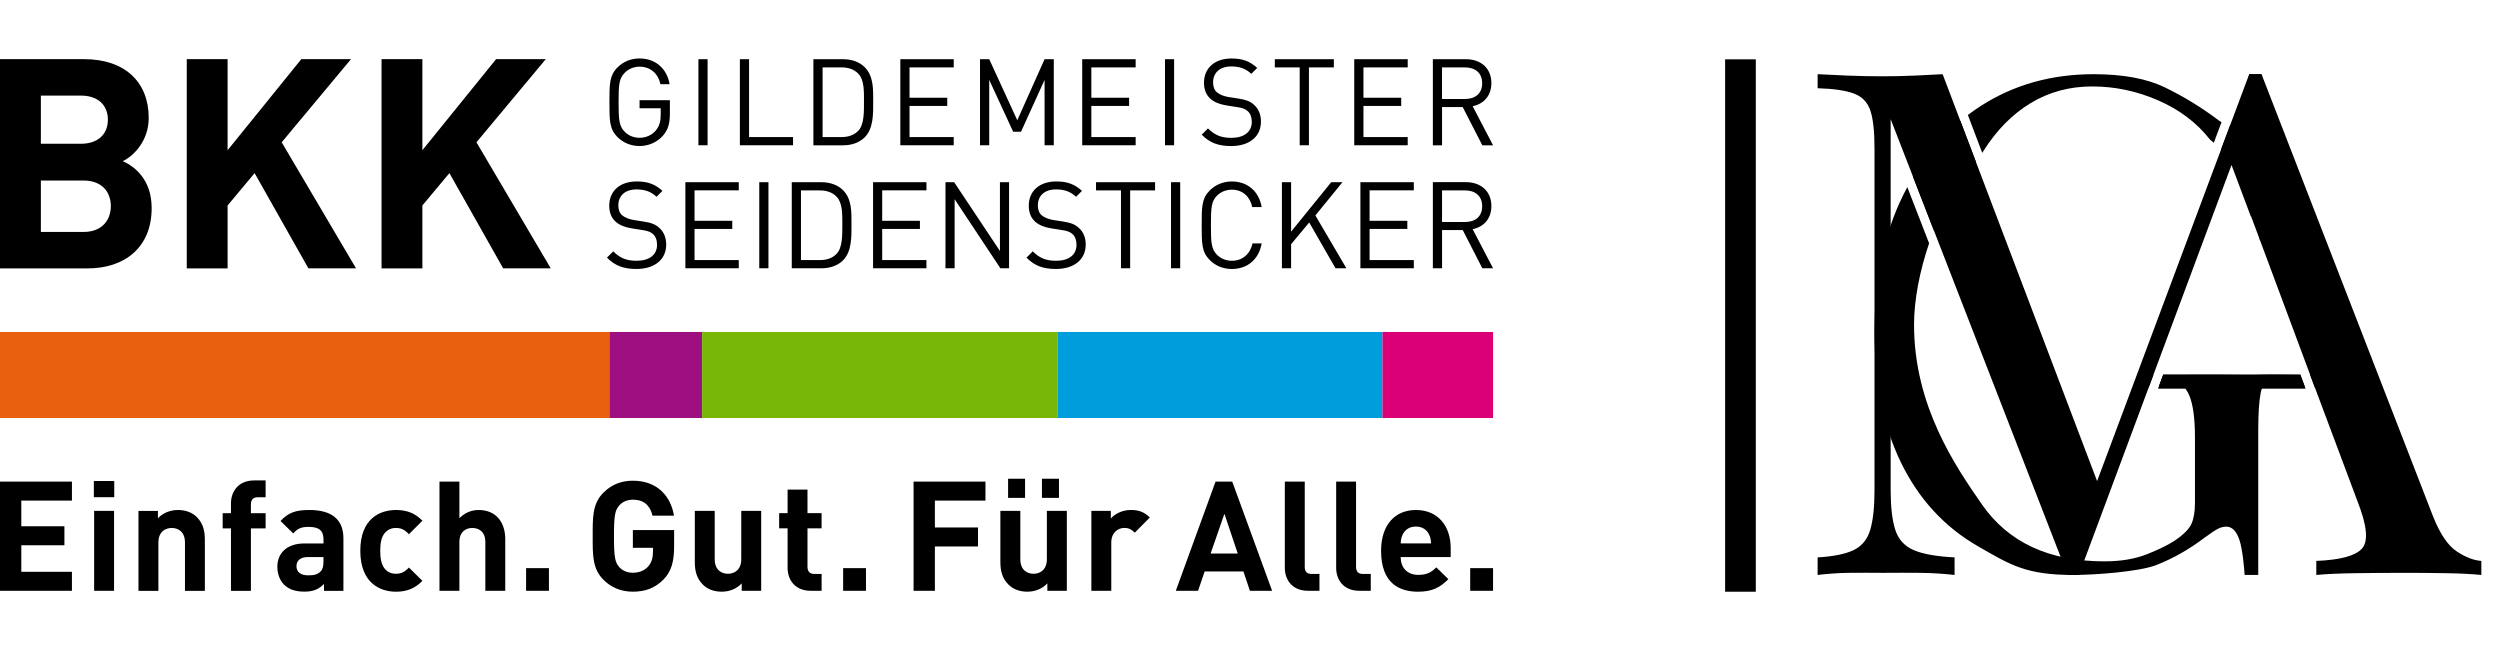
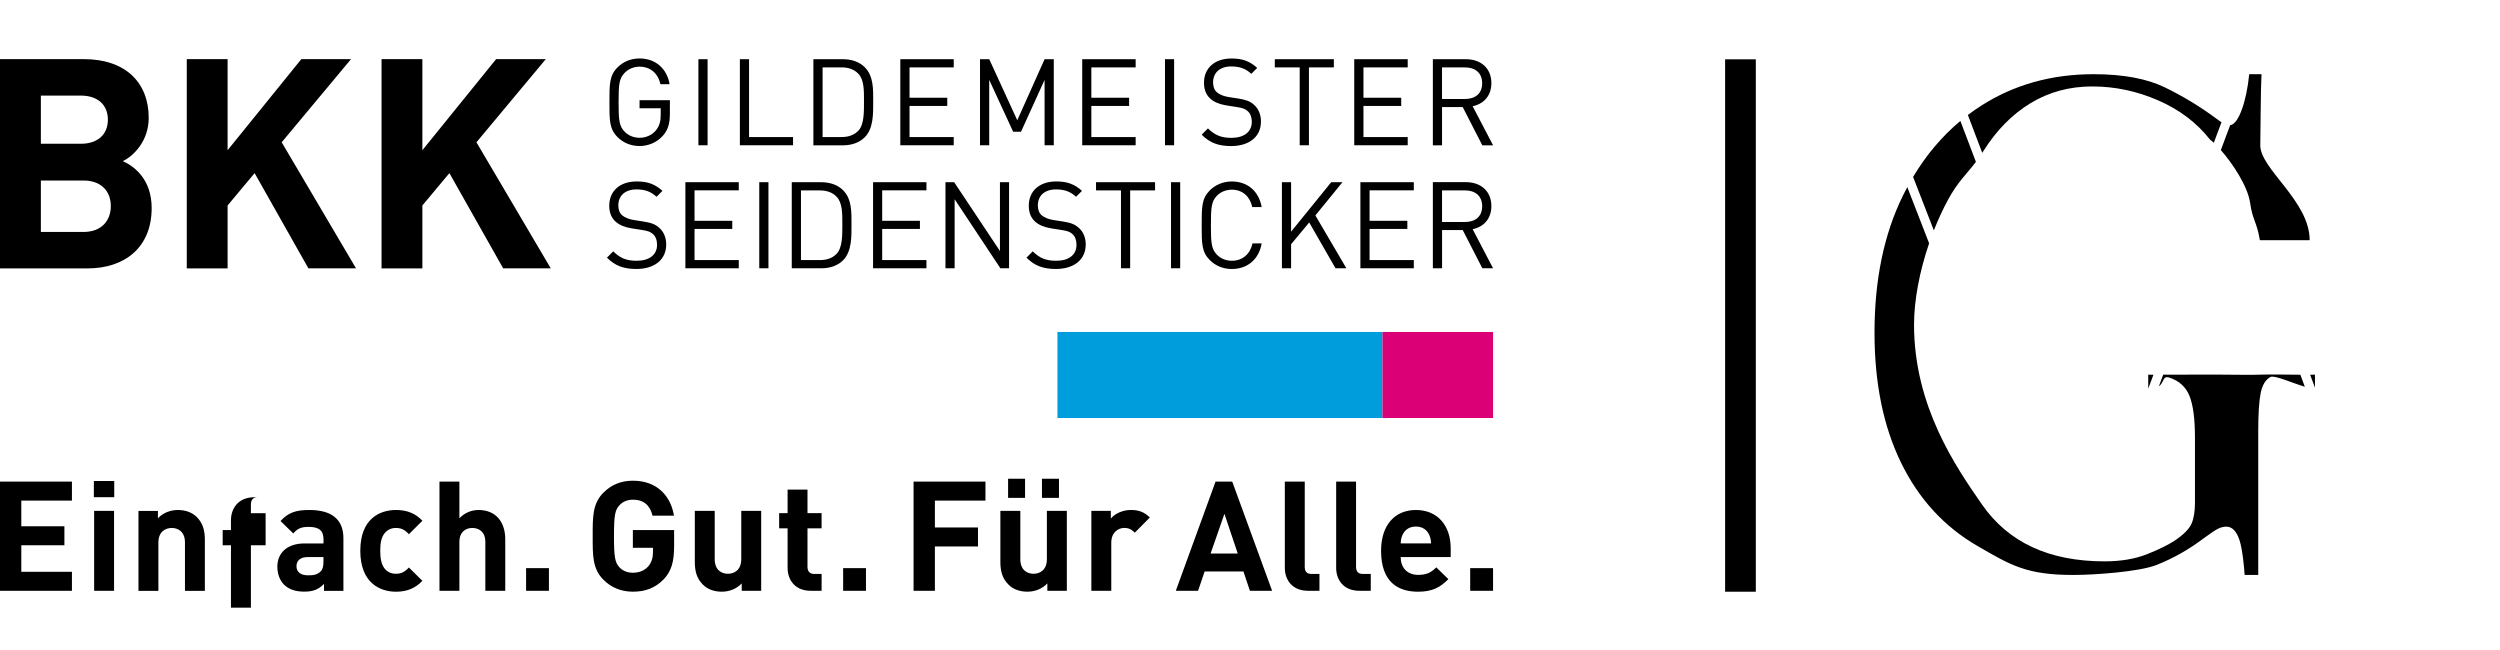
<svg xmlns="http://www.w3.org/2000/svg" xmlns:ns1="http://www.serif.com/" width="100%" height="100%" viewBox="0 0 3959 1030" xml:space="preserve" style="fill-rule:evenodd;clip-rule:evenodd;stroke-linejoin:round;stroke-miterlimit:2;">
  <g>
    <g id="Ebene_1">
      <g>
        <g>
-           <rect x="0" y="525.708" width="965.042" height="136.25" style="fill:#e9600f;fill-rule:nonzero;" />
-           <rect x="965.042" y="525.708" width="146.792" height="136.25" style="fill:#9e0f82;" />
-           <rect x="1111.83" y="525.708" width="562.708" height="136.25" style="fill:#78b705;fill-rule:nonzero;" />
          <rect x="1674.54" y="525.708" width="514.75" height="136.25" style="fill:#009ddc;fill-rule:nonzero;" />
          <rect x="2189.29" y="525.708" width="175.125" height="136.25" style="fill:#dc0076;fill-rule:nonzero;" />
        </g>
        <path d="M1055,387.333c0,-11.333 -4.042,-20.666 -11.5,-27c-5.708,-5 -12.042,-7.666 -24.917,-9.583l-14.916,-2.333c-7.084,-1.125 -14.209,-3.834 -18.417,-7.459c-4.208,-3.666 -6.083,-9 -6.083,-15.708c-0,-15.167 10.541,-25.292 28.75,-25.292c14.333,0 23.375,4 31.791,11.667l9.334,-9.375c-11.625,-10.5 -23.125,-14.917 -40.625,-14.917c-27.042,0 -43.625,15.292 -43.625,38.459c-0,10.916 3.458,19.375 10.333,25.458c5.917,5.208 14.375,8.667 25.125,10.375l15.917,2.5c9.958,1.583 13.416,2.708 17.791,6.5c4.417,3.833 6.542,9.958 6.542,17.042c0,15.958 -12.292,25.291 -32.25,25.291c-15.292,0 -25.833,-3.625 -37.125,-14.916l-9.958,9.958c12.791,12.833 26.208,17.958 46.75,17.958c28.333,0 47.083,-14.708 47.083,-38.625Zm114.917,37.5l-0,-13l-70.042,0l0,-49.25l59.75,0l0,-12.958l-59.75,-0l0,-48.167l70.042,0l-0,-12.958l-84.542,-0l0,136.333l84.542,0Zm47,0l-0,-136.333l-14.542,-0l0,136.333l14.542,0Zm131.5,-69.666c-0,-18.959 0.791,-39.834 -13.375,-54c-8.209,-8.209 -20.334,-12.625 -34.5,-12.625l-46.709,-0l0,136.333l46.709,-0c14.166,-0 26.25,-4.375 34.5,-12.625c14.166,-14.167 13.375,-38.125 13.375,-57.083Zm-14.5,-0c-0,16.666 0.333,37 -9.042,46.75c-7.042,7.291 -16.292,9.958 -26.792,9.958l-29.666,-0l-0,-110.333l29.666,-0c10.5,-0 19.75,2.708 26.792,10c9.375,9.791 9.042,27.041 9.042,43.666l-0,-0.041Zm133.208,69.666l0,-13l-70.083,0l-0,-49.25l59.75,0l-0,-12.958l-59.75,-0l-0,-48.167l70.083,0l0,-12.958l-84.542,-0l0,136.333l84.542,0Zm130.833,0l0,-136.333l-14.458,-0l0,108.958l-72.5,-108.958l-13.75,-0l0,136.333l14.5,0l0,-109.333l72.458,109.333l13.75,0Zm121.417,-37.5c0,-11.333 -4,-20.666 -11.542,-27c-5.666,-5 -12.041,-7.666 -24.791,-9.583l-14.959,-2.333c-7.125,-1.125 -14.25,-3.834 -18.416,-7.459c-4.209,-3.666 -6.125,-9 -6.125,-15.708c-0,-15.167 10.5,-25.292 28.75,-25.292c14.333,0 23.375,4 31.75,11.667l9.375,-9.375c-11.625,-10.5 -23.167,-14.917 -40.584,-14.917c-27.041,0 -43.666,15.292 -43.666,38.459c-0,10.916 3.458,19.375 10.375,25.458c5.916,5.208 14.333,8.667 25.041,10.375l15.959,2.5c9.875,1.583 13.333,2.708 17.75,6.5c4.416,3.833 6.458,9.958 6.458,17.042c-0,15.958 -12.167,25.291 -32.125,25.291c-15.333,0 -25.875,-3.625 -37.167,-14.916l-9.916,9.958c12.791,12.833 26.208,17.958 46.708,17.958c28.333,0 47.083,-14.708 47.083,-38.625l0.042,0Zm109.792,-85.833l-0,-12.958l-93.5,-0l-0,12.958l39.5,-0l-0,123.375l14.541,-0l0,-123.375l39.459,-0Zm39.791,123.333l0,-136.333l-14.541,-0l-0,136.333l14.541,0Zm129.084,-39.416l-14.542,-0c-3.625,16.666 -15.667,27.541 -32.75,27.541c-9.042,0 -17.667,-3.458 -23.583,-9.541c-8.625,-8.834 -9.584,-18.167 -9.584,-46.75c0,-28.584 0.959,-37.917 9.584,-46.75c5.916,-6.125 14.541,-9.542 23.583,-9.542c17.083,-0 28.75,10.917 32.333,27.583l14.917,0c-4.583,-25.666 -22.792,-40.583 -47.292,-40.583c-13.458,-0 -25.666,5 -34.875,14.125c-12.833,12.875 -12.833,26.292 -12.833,55.208c-0,28.917 -0,42.334 12.833,55.167c9.209,9.208 21.417,14.125 34.875,14.125c24.292,-0 42.875,-14.875 47.292,-40.542l0.042,-0.041Zm134.083,39.416l-49.083,-83.666l42.916,-52.667l-17.791,-0l-63.584,78.375l0,-78.375l-14.541,-0l-0,136.333l14.541,0l0,-38.083l28.709,-34.458l41.625,72.541l17.208,0Zm106.792,0l-0,-13l-70.042,0l0,-49.25l59.792,0l-0,-12.958l-59.792,-0l0,-48.167l70.042,0l-0,-12.958l-84.584,-0l0,136.333l84.584,0Zm125.5,0l-32.334,-61.875c17.625,-3.625 29.667,-16.625 29.667,-36.583c0,-23.542 -16.625,-37.917 -40.417,-37.917l-52.25,0l0,136.334l14.584,-0l-0,-60.5l32.708,-0l31.042,60.5l17.041,-0l-0.041,0.041Zm-17.25,-98.208c-0,16.667 -11.334,24.917 -27.209,24.917l-36.333,-0l0,-50.042l36.333,-0c15.875,-0 27.209,8.458 27.209,25.125Z" style="fill-rule:nonzero;" />
        <path d="M1060.83,180.292l0,-21.625l-48.041,-0l-0,12.791l33.5,0l-0,10.375c-0,10.5 -2.125,18 -7.667,24.709c-6.333,7.625 -15.917,11.666 -25.833,11.666c-9.042,0 -17.667,-3.458 -23.542,-9.583c-8.708,-8.792 -9.667,-18.208 -9.667,-46.75c0,-28.542 0.917,-37.75 9.667,-46.542c5.917,-6.125 14.5,-9.75 23.542,-9.75c17,0 29.25,10.5 33.083,27.75l14.5,0c-4,-23.958 -21.583,-40.75 -47.583,-40.75c-13.667,0 -25.667,4.959 -34.917,14.167c-12.792,12.833 -12.792,26.25 -12.792,55.167c0,28.916 0,42.333 12.792,55.166c9.25,9.209 21.458,14.167 34.917,14.167c13.458,-0 26.791,-5.333 36.375,-15.667c8.375,-9 11.666,-19.541 11.666,-35.291Zm59.709,49.791l-0,-136.375l-14.542,0l0,136.375l14.542,0Zm135.333,0l0,-13.041l-69.667,-0l0,-123.334l-14.541,0l-0,136.375l84.208,0Zm126.917,-69.708c-0,-18.958 0.75,-39.833 -13.459,-54c-8.208,-8.208 -20.291,-12.625 -34.458,-12.625l-46.792,-0l0,136.375l46.792,-0c14.167,-0 26.208,-4.417 34.458,-12.667c14.209,-14.166 13.459,-38.125 13.459,-57.083Zm-14.584,-0c0,16.667 0.375,36.958 -9,46.708c-7.125,7.292 -16.291,9.959 -26.833,9.959l-29.708,-0l-0,-110.334l29.708,0c10.542,0 19.708,2.667 26.833,9.959c9.375,9.75 9,27.041 9,43.666l0,0.042Zm142.125,69.708l0,-13.041l-70,-0l0,-49.25l59.75,-0l0,-13l-59.75,-0l0,-48.042l70,-0l0,-13.042l-84.583,0l0,136.375l84.583,0Zm158.459,0l-0,-136.375l-14.542,0l-43.292,96.75l-44.416,-96.75l-14.584,0l0,136.375l14.584,0l-0,-103.583l37.916,82.167l12.417,-0l37.333,-82.167l0,103.583l14.584,0Zm129.625,0l-0,-13.041l-70.167,-0l-0,-49.25l59.792,-0l-0,-13l-59.792,-0l-0,-48.042l70.167,-0l-0,-13.042l-84.625,0l-0,136.375l84.625,0Zm60.916,0l0,-136.375l-14.458,0l-0,136.375l14.458,0Zm137.542,-37.541c0,-11.334 -4.042,-20.667 -11.458,-27c-5.75,-5 -12.084,-7.667 -24.917,-9.584l-14.917,-2.291c-7.166,-1.125 -14.25,-3.792 -18.375,-7.459c-4.25,-3.625 -6.166,-9 -6.166,-15.708c-0,-15.125 10.5,-25.292 28.708,-25.292c14.375,0 23.417,4.042 31.833,11.709l9.334,-9.375c-11.625,-10.542 -23.167,-14.917 -40.625,-14.917c-26.917,-0 -43.667,15.333 -43.667,38.458c-0,10.959 3.5,19.375 10.375,25.5c5.917,5.167 14.333,8.625 25.042,10.334l15.958,2.5c9.958,1.583 13.417,2.708 17.75,6.5c4.5,3.833 6.583,9.958 6.583,17.083c0,15.875 -12.291,25.292 -32.25,25.292c-15.291,-0 -25.791,-3.667 -37.166,-14.917l-9.917,9.917c12.833,12.875 26.208,18 46.708,18c28.417,-0 47.125,-14.709 47.125,-38.667l0.042,-0.083Zm115.417,-85.792l-0,-13.042l-93.5,0l-0,13.042l39.416,-0l0,123.333l14.625,0l0,-123.333l39.459,-0Zm116.958,123.333l-0,-13.041l-70.083,-0l-0,-49.25l59.791,-0l0,-13l-59.791,-0l-0,-48.042l70.083,-0l-0,-13.042l-84.667,0l0,136.375l84.667,0Zm135.167,0l-32.334,-61.875c17.625,-3.625 29.667,-16.625 29.667,-36.541c-0,-23.584 -16.625,-37.917 -40.417,-37.917l-52.25,-0l0,136.375l14.542,-0l-0,-60.583l32.708,-0l31.084,60.583l17.041,-0l-0.041,-0.042Zm-17.25,-98.25c-0,16.667 -11.334,24.917 -27.209,24.917l-36.375,-0l0,-50l36.375,-0c15.875,-0 27.209,8.417 27.209,25.083Z" style="fill-rule:nonzero;" />
        <path d="M240.167,329.583c-0,-44.208 -25.584,-65.166 -45.625,-74.458c16.75,-7.917 40.958,-31.667 40.958,-68.417c0,-56.75 -37.667,-93.041 -102.375,-93.041l-133.125,-0l0,331.375l138.708,-0c59.125,-0 101.459,-33.542 101.459,-95.417l-0,-0.042Zm-69.334,-140.083c0,22.792 -15.375,38.167 -42.833,38.167l-63.292,-0l0,-76.292l63.292,-0c27.458,-0 42.833,15.333 42.833,38.125Zm4.667,136.833c0,22.334 -14,41 -43.292,41l-67.5,0l0,-81.458l67.5,-0c29.292,-0 43.292,18.167 43.292,40.458Zm388.333,98.667l-117.75,-199.667l109.792,-131.708l-78.667,-0l-116.791,144.25l-0,-144.25l-64.667,-0l-0,331.375l64.667,0l-0,-99.625l42.791,-51.208l85.167,150.791l75.417,0l0.041,0.042Zm308.375,0l-117.708,-199.667l109.833,-131.708l-78.666,-0l-116.792,144.25l0,-144.25l-64.667,-0l0,331.375l64.667,0l0,-99.625l42.792,-51.208l85.166,150.791l75.375,0l0,0.042Z" style="fill-rule:nonzero;" />
-         <path d="M113.917,935.625l-0,-30.083l-80.167,-0l0,-42.084l68.25,0l0,-30.041l-68.25,-0l0,-40.667l80.167,0l-0,-30.083l-113.917,-0l0,172.958l113.917,0Zm67,-148.208l-0,-25.709l-32.292,0l0,25.709l32.292,-0Zm-0.292,148.208l0,-126.625l-31.542,-0l0,126.625l31.542,-0Zm143.792,0.042l-0,-80.917c-0,-13.833 -2.667,-25.833 -12.834,-36c-7.041,-7 -17.25,-11.125 -29.875,-11.125c-11.666,0 -23.333,4.333 -31.625,13.083l0,-11.625l-30.791,0l-0,126.584l31.541,-0l0,-76.584c0,-17.208 11.209,-23 21.167,-23c9.958,0 20.917,5.792 20.917,23l-0,76.584l31.5,-0Zm96.208,-98.875l0,-24.125l-23.292,-0l0,-13.75c0,-7.334 3.375,-11.459 10.917,-11.459l12.375,0l0,-26.666l-17.958,-0c-25.75,-0 -36.917,18.208 -36.917,36.208l0,15.708l-13.125,0l0,24.084l13.125,-0l0,98.875l31.583,-0l0,-98.875l23.292,-0Zm123.208,98.833l0,-83.333c0,-29.667 -18.458,-44.667 -53.916,-44.667c-21.125,0 -33.25,3.875 -45.667,17.458l20.167,19.709c6.541,-7.542 12.166,-10.417 24.291,-10.417c16.792,0 23.584,6 23.584,19.917l-0,6.291l-29.875,0c-29.375,0 -43.209,16.542 -43.209,36.75c0,11.167 3.625,21.334 10.459,28.375c7.541,7.542 17.958,11.209 32.291,11.209c14.334,-0 22.584,-3.667 31.125,-12.167l0,10.958l30.834,0l-0.084,-0.083Zm-31.583,-46.708c0,7.833 -1.208,12.916 -4.583,16.083c-5.625,5.375 -11.209,6.083 -19.959,6.083c-12.333,0 -18.208,-5.875 -18.208,-14.583c0,-8.708 6.333,-14.333 17.708,-14.333l25.042,-0l0,6.75Zm156.667,30.875l-21.375,-21.084c-6.584,7.042 -12.167,9.917 -20.375,9.917c-7.542,0 -13.375,-2.625 -18,-8.167c-4.834,-6.125 -7.042,-14.916 -7.042,-28.291c0,-13.375 2.208,-21.792 7.042,-27.875c4.625,-5.542 10.458,-8.209 18,-8.209c8.208,0 13.833,2.834 20.375,9.875l21.375,-21.333c-11.167,-11.667 -24.292,-17 -41.75,-17c-25.292,0 -56.584,13.333 -56.584,64.542c0,51.208 31.334,64.875 56.584,64.875c17.458,-0 30.583,-5.584 41.75,-17.209l-0,-0.041Zm131.208,15.833l0,-81.833c0,-26.75 -14.583,-46.167 -42.25,-46.167c-11.208,0 -21.875,4.333 -30.375,13.083l0,-58.041l-31.542,-0l0,172.958l31.542,0l0,-77.292c0,-16.5 10.458,-22.25 20.417,-22.25c9.958,0 20.666,5.542 20.666,22.25l0,77.292l31.542,0Zm69.167,0l-0,-35.917l-36.167,0l0,35.917l36.167,0Zm198.25,-71l-0,-25.208l-65.334,-0l0,28.125l31.875,-0l0,6.583c0,9 -2.208,16.75 -7.791,23.125c-5.584,6.083 -13.792,9.75 -24.084,9.75c-9.25,0 -16.791,-3.458 -21.625,-9.042c-6.541,-7.291 -8.291,-15.583 -8.291,-48.791c-0,-33.209 1.75,-41.334 8.291,-48.584c4.834,-5.625 12.375,-9.291 21.625,-9.291c17.292,-0 27.25,9.041 31.125,25.291l33.959,0c-4.625,-29.125 -25,-55.333 -65.084,-55.333c-19.458,0 -34.5,6.833 -46.625,18.917c-17.5,17.458 -17,39.083 -17,69c0,29.916 -0.5,51.458 17,68.916c12.084,12.125 27.709,18.917 46.625,18.917c18.917,0 35,-5.333 48.834,-19.625c12.083,-12.625 16.5,-27.667 16.5,-52.75Zm137.875,71l-0,-126.583l-31.542,-0l-0,76.458c-0,17.333 -11.167,23.125 -21.125,23.125c-9.958,0 -20.917,-5.792 -20.917,-23.125l0,-76.458l-31.5,-0l0,80.916c0,13.792 2.625,25.709 12.792,35.875c7,7.042 17.25,11.167 29.875,11.167c11.667,0 23.333,-4.333 31.583,-13.125l0,11.708l30.834,0l-0,0.042Zm95.708,0l-0,-26.708l-11.458,-0c-7.542,-0 -10.917,-4.209 -10.917,-11.417l-0,-60.792l22.333,0l0,-24.083l-22.333,0l-0,-37.333l-31.5,-0l-0,37.333l-13.375,0l-0,24.083l13.375,0l-0,62.709c-0,17.916 10.917,36.166 36.625,36.166l17.208,0l0.042,0.042Zm70.25,0l-0,-35.917l-36.167,0l0,35.917l36.167,0Zm189.208,-142.833l0,-30.125l-113.833,-0l-0,172.958l33.75,0l-0,-70.25l68.25,0l-0,-30.042l-68.25,0l-0,-42.541l80.083,-0Zm116.417,-4.417l-0,-30.292l-26.958,0l-0,30.292l26.958,0Zm-53.708,0l-0,-30.292l-26.875,0l-0,30.292l26.875,0Zm66.166,147.25l0,-126.583l-31.625,-0l0,76.458c0,17.333 -11.166,23.125 -21.125,23.125c-9.958,0 -20.916,-5.792 -20.916,-23.125l-0,-76.458l-31.584,-0l0,80.916c0,13.792 2.667,25.709 12.917,35.875c7,7.042 17.167,11.167 29.875,11.167c11.667,0 23.292,-4.333 31.583,-13.125l0,11.708l30.875,0l0,0.042Zm131.375,-116.167c-8.833,-8.708 -17.541,-11.875 -29.958,-11.875c-13.583,0 -25.708,6.292 -31.75,13.584l-0,-12.125l-30.833,-0l-0,126.583l31.541,0l0,-76.333c0,-16 10.709,-23.25 20.5,-23.25c7.75,-0 11.834,2.666 16.709,7.541l23.833,-24.083l-0.042,-0.042Zm193.709,116.167l-63.167,-172.958l-26.417,-0l-62.958,172.958l35.25,0l10.417,-30.625l61.458,0l10.25,30.625l35.167,0Zm-54.417,-59.042l-43,0l21.875,-62.916l21.125,62.916Zm129.375,59.042l-0,-26.708l-12.167,-0c-8.041,-0 -11.125,-3.917 -11.125,-11.417l0,-134.875l-31.541,0l-0,136.792c-0,17.916 10.916,36.166 36.833,36.166l18,0l-0,0.042Zm81.25,0l-0,-26.708l-12.125,-0c-8.042,-0 -11.167,-3.917 -11.167,-11.417l0,-134.875l-31.5,0l0,136.792c0,17.916 10.917,36.166 36.792,36.166l18,0l-0,0.042Zm126.583,-53.458l0,-14.125c0,-34.709 -19.875,-60.417 -55.125,-60.417c-32.833,0 -55.125,23.333 -55.125,64.542c0,51.291 28.625,64.875 58.542,64.875c22.792,-0 35.25,-7 48.042,-19.917l-19.167,-18.667c-8,8 -14.833,11.917 -28.667,11.917c-17.708,0 -27.75,-11.917 -27.75,-28.208l79.25,-0Zm-31.083,-21.667l-48.125,0c0.25,-5.542 1,-8.917 2.917,-13.542c3.5,-7.583 10.5,-13.125 21.166,-13.125c10.667,0 17.709,5.542 21.125,13.125c1.959,4.625 2.667,8 2.917,13.542Zm98.167,75.125l-0,-35.917l-36.209,0l0,35.917l36.209,0Z" style="fill-rule:nonzero;" />
+         <path d="M113.917,935.625l-0,-30.083l-80.167,-0l0,-42.084l68.25,0l0,-30.041l-68.25,-0l0,-40.667l80.167,0l-0,-30.083l-113.917,-0l0,172.958l113.917,0Zm67,-148.208l-0,-25.709l-32.292,0l0,25.709l32.292,-0Zm-0.292,148.208l0,-126.625l-31.542,-0l0,126.625l31.542,-0Zm143.792,0.042l-0,-80.917c-0,-13.833 -2.667,-25.833 -12.834,-36c-7.041,-7 -17.25,-11.125 -29.875,-11.125c-11.666,0 -23.333,4.333 -31.625,13.083l0,-11.625l-30.791,0l-0,126.584l31.541,-0l0,-76.584c0,-17.208 11.209,-23 21.167,-23c9.958,0 20.917,5.792 20.917,23l-0,76.584l31.5,-0Zm96.208,-98.875l0,-24.125l-23.292,-0l0,-13.75c0,-7.334 3.375,-11.459 10.917,-11.459l12.375,0l-17.958,-0c-25.75,-0 -36.917,18.208 -36.917,36.208l0,15.708l-13.125,0l0,24.084l13.125,-0l0,98.875l31.583,-0l0,-98.875l23.292,-0Zm123.208,98.833l0,-83.333c0,-29.667 -18.458,-44.667 -53.916,-44.667c-21.125,0 -33.25,3.875 -45.667,17.458l20.167,19.709c6.541,-7.542 12.166,-10.417 24.291,-10.417c16.792,0 23.584,6 23.584,19.917l-0,6.291l-29.875,0c-29.375,0 -43.209,16.542 -43.209,36.75c0,11.167 3.625,21.334 10.459,28.375c7.541,7.542 17.958,11.209 32.291,11.209c14.334,-0 22.584,-3.667 31.125,-12.167l0,10.958l30.834,0l-0.084,-0.083Zm-31.583,-46.708c0,7.833 -1.208,12.916 -4.583,16.083c-5.625,5.375 -11.209,6.083 -19.959,6.083c-12.333,0 -18.208,-5.875 -18.208,-14.583c0,-8.708 6.333,-14.333 17.708,-14.333l25.042,-0l0,6.75Zm156.667,30.875l-21.375,-21.084c-6.584,7.042 -12.167,9.917 -20.375,9.917c-7.542,0 -13.375,-2.625 -18,-8.167c-4.834,-6.125 -7.042,-14.916 -7.042,-28.291c0,-13.375 2.208,-21.792 7.042,-27.875c4.625,-5.542 10.458,-8.209 18,-8.209c8.208,0 13.833,2.834 20.375,9.875l21.375,-21.333c-11.167,-11.667 -24.292,-17 -41.75,-17c-25.292,0 -56.584,13.333 -56.584,64.542c0,51.208 31.334,64.875 56.584,64.875c17.458,-0 30.583,-5.584 41.75,-17.209l-0,-0.041Zm131.208,15.833l0,-81.833c0,-26.75 -14.583,-46.167 -42.25,-46.167c-11.208,0 -21.875,4.333 -30.375,13.083l0,-58.041l-31.542,-0l0,172.958l31.542,0l0,-77.292c0,-16.5 10.458,-22.25 20.417,-22.25c9.958,0 20.666,5.542 20.666,22.25l0,77.292l31.542,0Zm69.167,0l-0,-35.917l-36.167,0l0,35.917l36.167,0Zm198.25,-71l-0,-25.208l-65.334,-0l0,28.125l31.875,-0l0,6.583c0,9 -2.208,16.75 -7.791,23.125c-5.584,6.083 -13.792,9.75 -24.084,9.75c-9.25,0 -16.791,-3.458 -21.625,-9.042c-6.541,-7.291 -8.291,-15.583 -8.291,-48.791c-0,-33.209 1.75,-41.334 8.291,-48.584c4.834,-5.625 12.375,-9.291 21.625,-9.291c17.292,-0 27.25,9.041 31.125,25.291l33.959,0c-4.625,-29.125 -25,-55.333 -65.084,-55.333c-19.458,0 -34.5,6.833 -46.625,18.917c-17.5,17.458 -17,39.083 -17,69c0,29.916 -0.5,51.458 17,68.916c12.084,12.125 27.709,18.917 46.625,18.917c18.917,0 35,-5.333 48.834,-19.625c12.083,-12.625 16.5,-27.667 16.5,-52.75Zm137.875,71l-0,-126.583l-31.542,-0l-0,76.458c-0,17.333 -11.167,23.125 -21.125,23.125c-9.958,0 -20.917,-5.792 -20.917,-23.125l0,-76.458l-31.5,-0l0,80.916c0,13.792 2.625,25.709 12.792,35.875c7,7.042 17.25,11.167 29.875,11.167c11.667,0 23.333,-4.333 31.583,-13.125l0,11.708l30.834,0l-0,0.042Zm95.708,0l-0,-26.708l-11.458,-0c-7.542,-0 -10.917,-4.209 -10.917,-11.417l-0,-60.792l22.333,0l0,-24.083l-22.333,0l-0,-37.333l-31.5,-0l-0,37.333l-13.375,0l-0,24.083l13.375,0l-0,62.709c-0,17.916 10.917,36.166 36.625,36.166l17.208,0l0.042,0.042Zm70.25,0l-0,-35.917l-36.167,0l0,35.917l36.167,0Zm189.208,-142.833l0,-30.125l-113.833,-0l-0,172.958l33.75,0l-0,-70.25l68.25,0l-0,-30.042l-68.25,0l-0,-42.541l80.083,-0Zm116.417,-4.417l-0,-30.292l-26.958,0l-0,30.292l26.958,0Zm-53.708,0l-0,-30.292l-26.875,0l-0,30.292l26.875,0Zm66.166,147.25l0,-126.583l-31.625,-0l0,76.458c0,17.333 -11.166,23.125 -21.125,23.125c-9.958,0 -20.916,-5.792 -20.916,-23.125l-0,-76.458l-31.584,-0l0,80.916c0,13.792 2.667,25.709 12.917,35.875c7,7.042 17.167,11.167 29.875,11.167c11.667,0 23.292,-4.333 31.583,-13.125l0,11.708l30.875,0l0,0.042Zm131.375,-116.167c-8.833,-8.708 -17.541,-11.875 -29.958,-11.875c-13.583,0 -25.708,6.292 -31.75,13.584l-0,-12.125l-30.833,-0l-0,126.583l31.541,0l0,-76.333c0,-16 10.709,-23.25 20.5,-23.25c7.75,-0 11.834,2.666 16.709,7.541l23.833,-24.083l-0.042,-0.042Zm193.709,116.167l-63.167,-172.958l-26.417,-0l-62.958,172.958l35.25,0l10.417,-30.625l61.458,0l10.25,30.625l35.167,0Zm-54.417,-59.042l-43,0l21.875,-62.916l21.125,62.916Zm129.375,59.042l-0,-26.708l-12.167,-0c-8.041,-0 -11.125,-3.917 -11.125,-11.417l0,-134.875l-31.541,0l-0,136.792c-0,17.916 10.916,36.166 36.833,36.166l18,0l-0,0.042Zm81.25,0l-0,-26.708l-12.125,-0c-8.042,-0 -11.167,-3.917 -11.167,-11.417l0,-134.875l-31.5,0l0,136.792c0,17.916 10.917,36.166 36.792,36.166l18,0l-0,0.042Zm126.583,-53.458l0,-14.125c0,-34.709 -19.875,-60.417 -55.125,-60.417c-32.833,0 -55.125,23.333 -55.125,64.542c0,51.291 28.625,64.875 58.542,64.875c22.792,-0 35.25,-7 48.042,-19.917l-19.167,-18.667c-8,8 -14.833,11.917 -28.667,11.917c-17.708,0 -27.75,-11.917 -27.75,-28.208l79.25,-0Zm-31.083,-21.667l-48.125,0c0.25,-5.542 1,-8.917 2.917,-13.542c3.5,-7.583 10.5,-13.125 21.166,-13.125c10.667,0 17.709,5.542 21.125,13.125c1.959,4.625 2.667,8 2.917,13.542Zm98.167,75.125l-0,-35.917l-36.209,0l0,35.917l36.209,0Z" style="fill-rule:nonzero;" />
      </g>
    </g>
  </g>
  <clipPath id="_clip1">
    <rect id="logo_transparent_schwarz_größebisrand.svg" x="2878.37" y="117.491" width="1051.24" height="794.643" />
  </clipPath>
  <g clip-path="url(#_clip1)">
    <g id="MGA---2px-Breit---verschoben" ns1:id="MGA - 2px Breit - verschoben">
      <g>
        <path d="M3649.97,612.462c-20.221,-6.055 -48.444,-18.769 -54.422,-15.509c-7.901,4.309 -13.107,12.929 -15.625,25.858c-2.51,12.93 -3.769,32.688 -3.769,59.265l-0,228.421l-21.549,-0c-0.718,-12.212 -3.414,-40.588 -8.079,-54.947c-4.673,-14.374 -11.671,-21.557 -21.009,-21.557c-4.309,0 -8.619,1.082 -12.929,3.237c-4.31,2.155 -11.856,7.183 -22.631,15.084c-23.704,17.958 -48.844,32.146 -75.421,42.558c-26.578,10.419 -96.114,15.625 -131.311,15.625c-73.986,-0 -98.725,-15.263 -151.524,-45.794c-52.792,-30.524 -93.194,-74.526 -121.208,-131.991c-28.014,-57.464 -42.025,-126.058 -42.025,-205.79c-0,-84.042 15.084,-156.591 45.253,-217.647c2.171,-4.395 4.395,-8.712 6.681,-12.96l34.548,88.977c-15.27,44.62 -23.881,90.707 -23.881,128.7c-0,129.295 65.976,225.007 107.637,284.99c41.662,59.974 106.309,89.966 193.943,89.966c25.859,-0 48.304,-3.77 67.343,-11.316c19.031,-7.538 33.938,-14.907 44.712,-22.082c13.648,-9.346 22.268,-18.143 25.859,-26.4c3.592,-8.264 5.391,-19.216 5.391,-32.864l0,-103.436c0,-29.45 -2.873,-51.362 -8.619,-65.729c-5.747,-14.366 -16.344,-24.059 -31.791,-29.087c-11.146,-3.63 -7.978,7.461 -16.707,13.64l6.875,-18.444c0.525,0.007 1.081,0.015 1.66,0.031c17.24,0.355 20.182,-0.078 39.422,-0c19.039,0.069 36.456,-0 52.259,-0c23.704,-0 43.253,0.718 62.292,-0c12.759,-0.487 40.642,-0 61.527,0.154l7.098,19.047Zm-245.352,3.043l-2.657,0l0,-22.244c4.079,0.224 6.395,0.27 8.195,0.239l-8.195,22.005l2.657,0Zm261.371,-1.514l-7.662,-20.545c3.213,-0.031 5.831,-0.085 7.662,-0.185l-0,20.73Zm-87.441,-234.646c-4.997,-29.142 -11.16,-29.891 -15.285,-58.175c-3.792,-26.029 -27.056,-61.589 -46.319,-83.532l14.722,-39.383c13.361,-1.337 25.959,-37.769 30.192,-80.767l19.487,-0c-1.437,26.577 -1.236,73.985 -1.955,112.055c-0.718,38.071 78.203,88.352 78.203,150.844l-78.658,0l-0.387,-1.042Zm-548.977,-99.196c20.808,-34.787 45.771,-64.33 74.889,-88.63l24.592,64.795c-15.424,20.359 -28.755,31.489 -44.427,60.53c-8.225,15.239 -15.655,31.413 -22.167,47.996l-32.887,-84.691Zm86.753,-98.068c6.712,-5.09 13.64,-9.917 20.769,-14.49c52.073,-33.404 111.515,-50.103 178.317,-50.103c46.69,-0 84.405,7.005 113.137,21.008c28.732,14.011 55.665,30.347 80.805,49.023c3.121,2.402 6.002,4.402 8.636,6.001l-12.165,32.548c-2.232,-2.063 -4.31,-3.793 -6.164,-5.144c-20.831,-26.577 -48.126,-47.231 -81.887,-61.952c-33.76,-14.729 -68.602,-22.09 -104.517,-22.09c-35.915,-0 -68.417,8.797 -97.512,26.4c-29.087,17.594 -54.05,42.913 -74.881,75.955c-0.595,0.949 -1.19,1.876 -1.784,2.796l-22.754,-59.952Z" style="fill-rule:nonzero;" />
      </g>
      <g>
-         <path d="M3564.31,342.549l-30.454,-81.299l-123.618,332.011l0.008,0l-8.288,22.244l-109.839,294.992l-17.795,0l-280.278,-721.828l-0,587.251c-0,26.693 2.409,47.639 7.229,62.84c4.82,15.2 14.459,25.951 28.918,32.254c14.458,6.302 36.147,10.195 65.064,11.678l0,27.805c-13.346,-1.483 -30.771,-2.966 -52.274,-3.336c-21.503,-0.371 -41.893,-0 -61.172,-0c-18.537,-0 -37.259,-0.371 -56.167,-0c-18.907,0.37 -34.663,1.853 -47.269,3.336l0,-27.805c25.211,-1.483 44.304,-5.376 57.279,-11.678c12.976,-6.303 21.688,-17.054 26.137,-32.254c4.449,-15.201 6.674,-36.147 6.674,-62.84l-0,-540.538c-0,-27.435 -2.225,-47.64 -6.674,-60.616c-4.449,-12.975 -13.161,-21.873 -26.137,-26.693c-12.975,-4.819 -32.068,-7.6 -57.279,-8.341l0,-22.245c12.606,0.742 28.362,1.483 47.269,2.225c18.908,0.741 37.63,1.112 56.167,1.112c16.313,-0 33.181,-0.371 50.606,-1.112c17.425,-0.742 32.069,-1.483 43.933,-2.225l244.609,644.396l240.895,-644.396l19.487,0l271.38,699.585c11.123,28.176 23.728,46.899 37.816,56.167c14.088,9.268 27.064,14.273 38.927,15.015l0,22.244c-14.829,-1.483 -32.995,-2.41 -54.498,-2.78c-21.503,-0.371 -43.006,-0.557 -64.509,-0.557c-28.917,0 -55.981,0.186 -81.191,0.557c-25.211,0.37 -45.601,1.297 -61.172,2.78l-0,-22.244c37.815,-1.483 61.913,-7.971 72.294,-19.464c10.381,-11.493 8.156,-36.147 -6.673,-73.962l-67.166,-179.321l-101.721,-272.956l-0.518,-0l0,-0.002Zm78.497,250.712l8.295,22.244l-233.697,0l8.288,-22.244l217.114,0Z" />
-       </g>
+         </g>
    </g>
  </g>
  <rect x="2731.89" y="93.946" width="48.613" height="843.095" />
</svg>